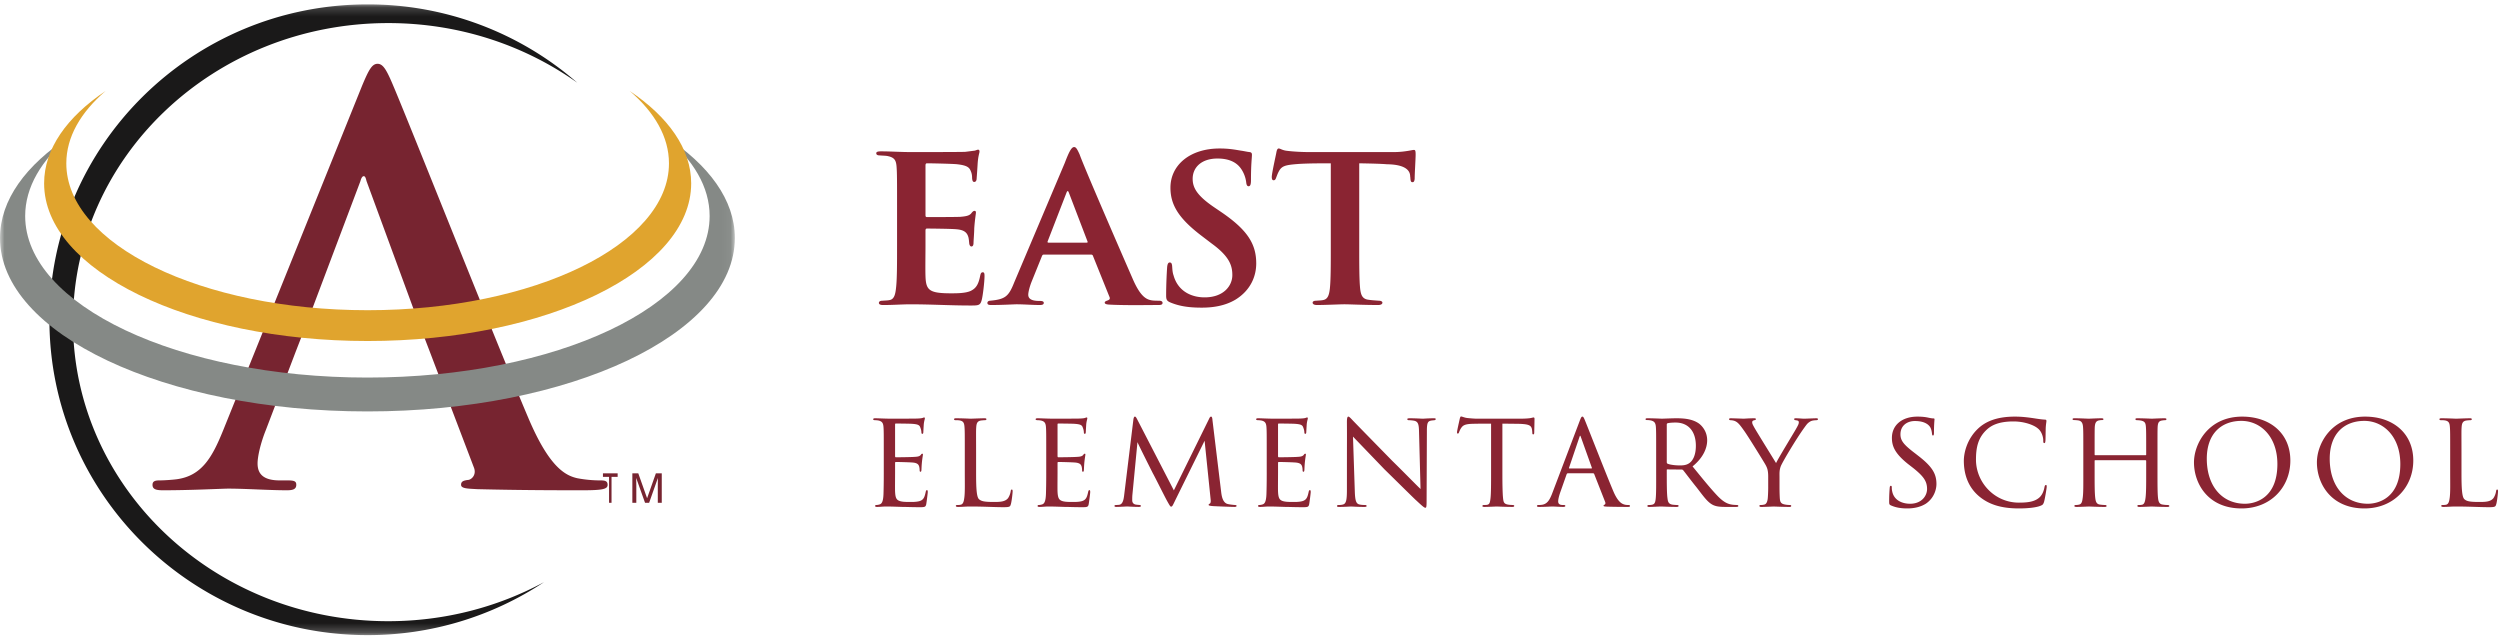
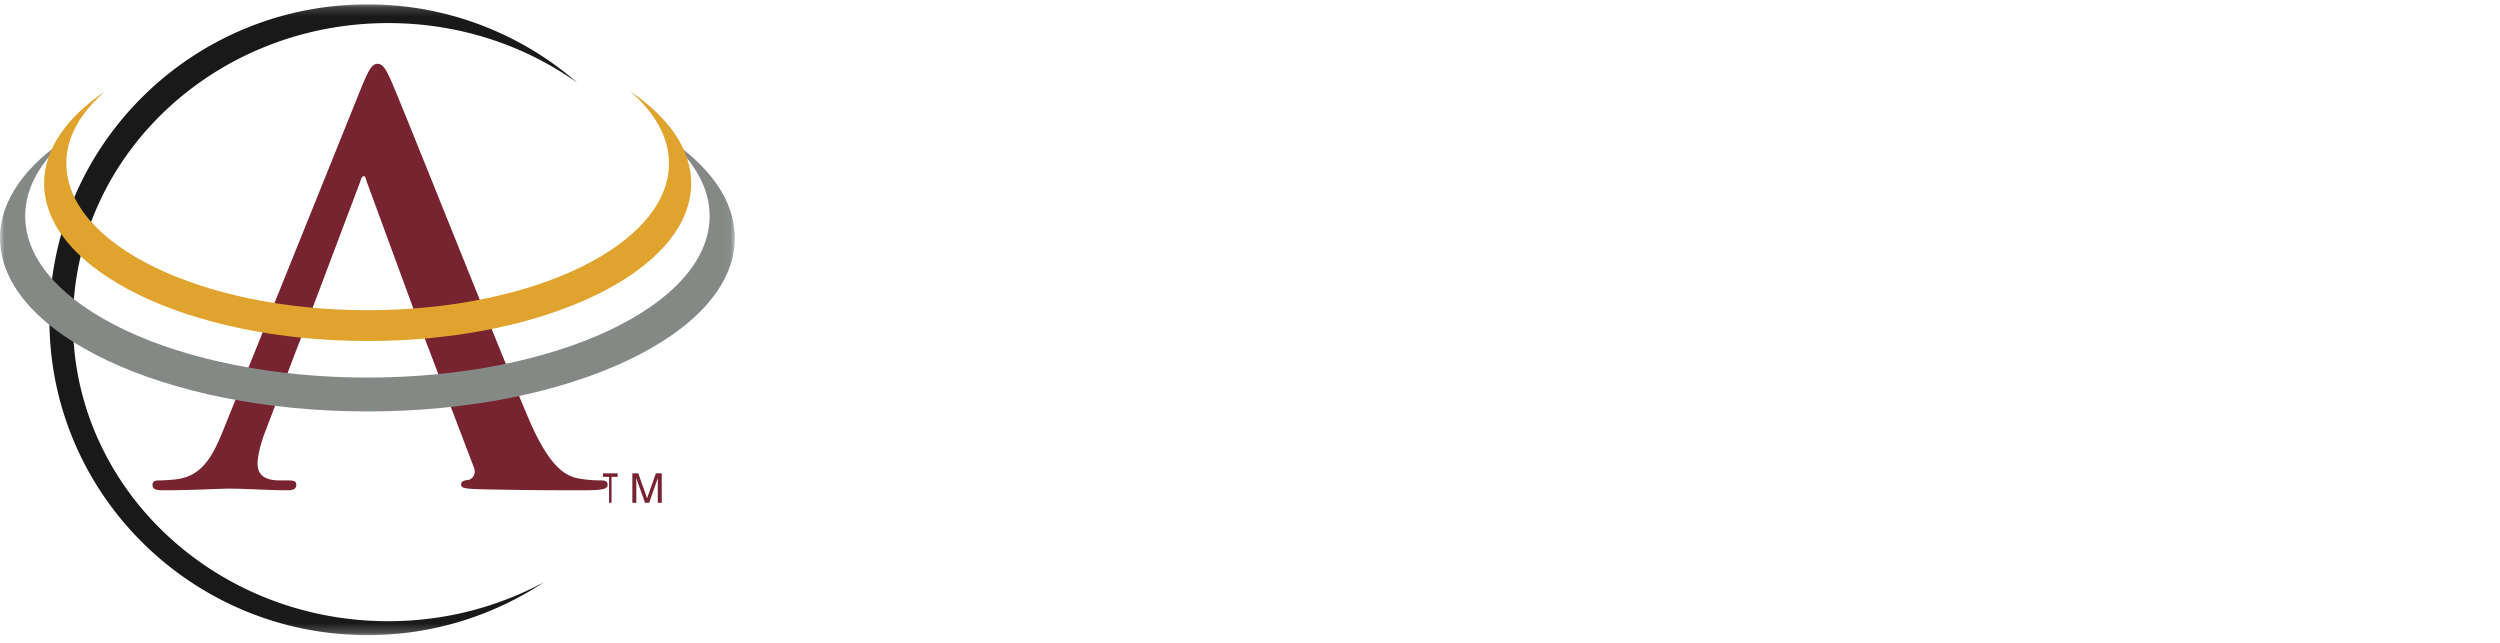
<svg xmlns="http://www.w3.org/2000/svg" xmlns:xlink="http://www.w3.org/1999/xlink" width="272" height="70">
  <defs>
    <path id="a" d="M0 .175h79.952v68.593H0z" />
  </defs>
  <g fill="none" fill-rule="evenodd">
    <g transform="translate(0 .302)">
      <mask id="b" fill="#fff">
        <use xlink:href="#a" />
      </mask>
      <path d="M42.246 67.284c-18.947 0-34.304-14.569-34.304-32.539 0-17.971 15.357-32.536 34.304-32.536 7.714 0 14.832 2.415 20.563 6.49A34.649 34.649 0 0 0 39.987.175c-19.111 0-34.61 15.36-34.61 34.312 0 18.947 15.499 34.313 34.61 34.313a34.667 34.667 0 0 0 19.21-5.77c-5.001 2.702-10.783 4.254-16.95 4.254" fill="#1A1919" mask="url(#b)" />
      <path d="M45.292 34.133l-5.414-14.732c-.061-.24-.12-.535-.302-.535-.18 0-.3.296-.36.535l-5.534 14.671-1.505 3.878-3.25 8.529c-.6 1.49-.903 2.922-.903 3.638 0 1.072.543 1.849 2.408 1.849h.902c.723 0 .902.119.902.477 0 .477-.36.597-1.021.597-1.925 0-4.514-.18-6.378-.18-.663 0-3.97.18-7.099.18-.781 0-1.144-.12-1.144-.597 0-.358.24-.477.722-.477.541 0 1.384-.06 1.866-.12 2.768-.358 3.91-2.385 5.114-5.367l15.1-37.455c.721-1.727 1.082-2.385 1.684-2.385.541 0 .903.536 1.503 1.91 1.446 3.281 11.072 27.614 14.924 36.677 2.284 5.366 4.03 6.204 5.292 6.5a13.35 13.35 0 0 0 2.527.24c.482 0 .782.06.782.477 0 .477-.54.597-2.767.597-2.165 0-6.557 0-11.371-.12-1.082-.06-1.805-.06-1.805-.477 0-.358.24-.477.843-.538.42-.12.842-.656.542-1.369l-4.814-12.645-1.444-3.758" fill="#772430" mask="url(#b)" />
      <path d="M72.366 14.535c3.076 2.56 4.842 5.519 4.842 8.666 0 9.71-16.667 17.576-37.234 17.576-20.562 0-37.235-7.866-37.235-17.576 0-3.147 1.769-6.104 4.846-8.666C2.817 17.645 0 21.464 0 25.589c0 10.424 17.897 18.873 39.974 18.873 22.081 0 39.978-8.45 39.978-18.873 0-4.13-2.82-7.944-7.586-11.054" fill="#858986" mask="url(#b)" />
    </g>
    <path d="M68.516 9.902c2.714 2.326 4.268 5.01 4.268 7.871 0 8.822-14.678 15.978-32.784 15.978-18.107 0-32.785-7.156-32.785-15.978 0-2.862 1.558-5.545 4.267-7.871C7.282 12.727 4.8 16.194 4.8 19.95c0 9.47 15.758 17.152 35.2 17.152 19.44 0 35.2-7.682 35.2-17.152 0-3.756-2.484-7.226-6.684-10.048" fill="#E0A42E" />
    <path fill="#772430" d="M67.2 51.502v.38h-.665v2.82h-.27v-2.82H65.6v-.38h1.6M68.8 51.502h.647l.958 2.706.953-2.706H72v3.2h-.432v-1.889c0-.066.002-.174.005-.325.003-.15.005-.313.005-.485l-.952 2.699h-.447l-.962-2.7v.099c0 .078.002.197.008.358.004.16.006.28.006.354v1.889H68.8v-3.2" />
-     <path d="M97.6 26.764v-3.9c0-3.38 0-3.978-.052-4.706-.052-.728-.234-1.014-.936-1.17-.208-.052-.572-.052-.884-.078-.26 0-.39-.078-.39-.234 0-.156.156-.208.52-.208 1.092 0 2.132.078 3.276.078.702 0 5.46 0 5.876-.026.442-.052.832-.104 1.04-.13.13-.026.26-.104.364-.104.13 0 .156.104.156.208 0 .156-.156.468-.208 1.404-.026.416-.052.858-.104 1.534 0 .13-.052.364-.26.364-.156 0-.208-.13-.234-.416 0-.104 0-.442-.13-.728-.156-.416-.364-.65-1.482-.78-.442-.052-2.782-.104-3.302-.104-.104 0-.156.078-.156.234v5.382c0 .156.026.234.156.234.546 0 3.042 0 3.614-.026.65-.052.988-.13 1.196-.364.156-.208.26-.286.364-.286.104 0 .156.052.156.182 0 .156-.104.65-.182 1.716 0 .442-.078 1.378-.078 1.56 0 .182-.026.416-.234.416-.156 0-.234-.234-.234-.364-.026-.208-.026-.338-.078-.598-.13-.494-.39-.832-1.3-.91-.468-.052-2.652-.078-3.224-.078-.13 0-.156.104-.156.234v1.69c0 .754-.026 2.574 0 3.25.052 1.534.39 1.872 2.782 1.872.598 0 1.56 0 2.132-.26.598-.286.858-.728 1.04-1.664.052-.234.104-.364.286-.364s.182.208.182.442c0 .572-.182 2.158-.312 2.6-.156.572-.364.572-1.222.572-2.262 0-4.212-.13-6.526-.13-.936 0-1.872.078-2.964.078-.312 0-.468-.078-.468-.234 0-.104.078-.234.39-.234.312-.026.598-.026.806-.078.468-.104.598-.598.676-1.378.104-.91.104-2.6.104-4.498zm21.112.936h-5.148c-.104 0-.156.052-.208.182l-1.144 2.834c-.208.546-.338 1.092-.338 1.352 0 .65.806.676 1.3.676.312 0 .39.104.39.208 0 .182-.182.234-.416.234-.806 0-1.742-.078-2.548-.078-.26 0-1.56.078-2.756.078-.286 0-.416-.052-.416-.234 0-.13.13-.234.312-.234 1.638-.156 2.002-.468 2.6-1.976l5.512-13.026c.468-1.222.728-1.716 1.014-1.716.208 0 .338.234.598.806.442 1.274 4.29 10.14 5.746 13.468.832 1.95 1.482 2.288 2.028 2.392.234.052.624.052.858.052.286 0 .39.104.39.234 0 .156-.104.234-.442.234-1.092 0-3.822.052-5.46-.052-.234-.026-.39-.078-.39-.208 0-.104.104-.156.234-.208.234-.078.416-.156.26-.468l-1.768-4.394c-.026-.104-.104-.156-.208-.156zm-4.628-1.3h4.134c.13 0 .13-.052.104-.13l-2.028-5.304c-.078-.208-.156-.26-.26 0l-2.054 5.304c-.026.078 0 .13.104.13zm16.666 7.072c-1.404 0-2.444-.156-3.432-.572-.364-.156-.442-.312-.442-.754 0-1.326.078-2.626.104-3.016.026-.364.104-.572.286-.572.208 0 .234.182.26.364.026.286.026.676.156 1.04.468 1.69 1.898 2.392 3.38 2.392 2.08 0 3.016-1.274 3.016-2.418 0-1.04-.312-2.028-2.236-3.432l-1.092-.832c-2.574-1.95-3.406-3.432-3.406-5.252 0-2.444 2.106-4.264 5.356-4.264 1.04 0 1.664.13 2.314.234.364.052.676.13.936.156.208.026.26.13.26.286 0 .364-.104.988-.104 2.756 0 .494-.078.676-.26.676-.156 0-.234-.156-.26-.442a3.356 3.356 0 0 0-.52-1.404c-.39-.598-1.118-1.17-2.6-1.17-1.716 0-2.704.936-2.704 2.21 0 .962.468 1.82 2.34 3.094l.728.494c2.912 1.976 3.848 3.51 3.848 5.616 0 1.352-.572 2.886-2.236 3.926-1.17.702-2.496.884-3.692.884zm17.134-15.704v8.996c0 1.976 0 3.718.104 4.68.078.598.208 1.092.91 1.17.312.052.78.078 1.118.104.26 0 .39.104.39.208 0 .156-.156.26-.468.26-1.508 0-3.094-.078-3.666-.078-.52 0-2.106.078-2.99.078-.312 0-.468-.104-.468-.26 0-.104.104-.208.39-.208.312-.026.572-.026.78-.078.494-.104.624-.572.702-1.222.104-.936.104-2.6.104-4.654v-8.996c-.858 0-2.574 0-3.614.078-1.326.104-1.716.208-2.028.78-.156.286-.208.468-.312.728-.052.156-.13.26-.26.26-.156 0-.208-.13-.208-.39.026-.468.442-2.314.494-2.6.052-.312.13-.468.26-.468.182 0 .39.208.962.26.624.078 1.56.13 2.34.13h9.204c.728 0 1.222-.078 1.56-.13.338-.052.52-.104.65-.104.156 0 .182.13.182.52 0 .442-.104 2.054-.104 2.626-.026.234-.078.364-.234.364-.182 0-.208-.13-.234-.442 0-.078-.026-.182-.026-.286-.052-.598-.598-1.196-2.522-1.222-.624-.052-1.586-.078-3.016-.104zm-51.729 33.68v-2.25c0-1.965 0-2.325-.03-2.73-.03-.42-.135-.63-.57-.72-.09-.015-.24-.03-.36-.03-.105 0-.195-.045-.195-.09 0-.09.075-.12.225-.12.3 0 .705.03 1.545.045.075 0 2.745 0 3.045-.015.3-.015.465-.03.585-.075.09-.03.105-.045.165-.045.03 0 .06.03.06.105 0 .09-.09.3-.12.675-.015.255-.03.495-.045.78 0 .135-.03.225-.105.225s-.105-.06-.105-.165a1.433 1.433 0 0 0-.105-.48c-.09-.3-.225-.405-.975-.45-.195-.015-1.68-.03-1.71-.03-.045 0-.075.03-.075.12v3.405c0 .09.015.15.09.15.18 0 1.71-.015 2.025-.045.345-.015.57-.06.69-.225.06-.09.105-.12.165-.12.03 0 .06.015.06.09s-.06.36-.105.795c-.045.42-.045.72-.06.915-.015.12-.045.165-.105.165-.075 0-.09-.09-.09-.195 0-.09-.015-.24-.045-.36-.06-.195-.15-.405-.72-.45-.345-.03-1.56-.06-1.8-.06-.09 0-.105.045-.105.105v1.095c0 .465-.015 1.785 0 2.04.03.555.105.84.42.975.225.105.585.135 1.095.135.285 0 .765.015 1.14-.09.45-.135.555-.435.675-.99.03-.15.075-.21.135-.21.09 0 .09.135.09.225 0 .105-.12 1.05-.165 1.305-.06.3-.165.33-.66.33-.99 0-1.41-.03-1.935-.03-.525-.015-1.215-.045-1.77-.045-.345 0-.63.045-.99.045-.135 0-.21-.03-.21-.105 0-.06.06-.105.135-.105.09 0 .195-.015.3-.045.27-.06.45-.255.48-1.185.015-.51.03-1.125.03-2.265zm10.045-2.25v2.28c0 1.725.06 2.595.315 2.835.24.21.54.3 1.575.3.66 0 1.26 0 1.59-.42a1.93 1.93 0 0 0 .285-.75c.015-.12.045-.18.12-.18.06 0 .09.045.09.195 0 .15-.09 1.005-.18 1.35-.09.3-.075.375-.795.375-1.02 0-2.145-.075-3.645-.075-.495 0-.795.045-1.32.045-.15 0-.24-.03-.24-.12 0-.045.045-.09.165-.09.12 0 .24 0 .36-.03.255-.045.345-.345.39-.705.09-.57.06-1.605.06-2.76v-2.25c0-1.98 0-2.31-.03-2.715-.03-.42-.09-.69-.6-.75-.09-.015-.255-.015-.375-.015-.105 0-.165-.045-.165-.105 0-.075.075-.105.225-.105.63 0 1.53.045 1.56.045.21 0 1.125-.045 1.545-.045.15 0 .195.045.195.105s-.075.105-.165.105c-.105 0-.255.015-.405.03-.42.06-.51.3-.54.735-.03.405-.015.735-.015 2.715zm7.63 2.25v-2.25c0-1.965 0-2.325-.03-2.73-.03-.42-.135-.63-.57-.72-.09-.015-.24-.03-.36-.03-.105 0-.195-.045-.195-.09 0-.09.075-.12.225-.12.3 0 .705.03 1.545.045.075 0 2.745 0 3.045-.015.3-.015.465-.03.585-.075.09-.03.105-.045.165-.045.03 0 .06.03.06.105 0 .09-.09.3-.12.675-.015.255-.03.495-.045.78 0 .135-.03.225-.105.225s-.105-.06-.105-.165a1.433 1.433 0 0 0-.105-.48c-.09-.3-.225-.405-.975-.45-.195-.015-1.68-.03-1.71-.03-.045 0-.075.03-.075.12v3.405c0 .09.015.15.09.15.18 0 1.71-.015 2.025-.045.345-.015.57-.06.69-.225.06-.09.105-.12.165-.12.03 0 .06.015.06.09s-.06.36-.105.795c-.045.42-.045.72-.06.915-.015.12-.045.165-.105.165-.075 0-.09-.09-.09-.195 0-.09-.015-.24-.045-.36-.06-.195-.15-.405-.72-.45-.345-.03-1.56-.06-1.8-.06-.09 0-.105.045-.105.105v1.095c0 .465-.015 1.785 0 2.04.03.555.105.84.42.975.225.105.585.135 1.095.135.285 0 .765.015 1.14-.09.45-.135.555-.435.675-.99.03-.15.075-.21.135-.21.09 0 .09.135.09.225 0 .105-.12 1.05-.165 1.305-.06.3-.165.33-.66.33-.99 0-1.41-.03-1.935-.03-.525-.015-1.215-.045-1.77-.045-.345 0-.63.045-.99.045-.135 0-.21-.03-.21-.105 0-.06.06-.105.135-.105.09 0 .195-.015.3-.045.27-.06.45-.255.48-1.185.015-.51.03-1.125.03-2.265zm18.085-5.745l.945 7.8c.045.36.135 1.2.72 1.335.255.06.555.09.765.105.06 0 .195.015.195.09s-.06.12-.225.12c-.27 0-1.89-.06-2.37-.09-.33-.03-.45-.06-.45-.135 0-.045.06-.105.135-.135.075-.03.12-.21.09-.42l-.66-6.42-3.18 6.45c-.285.585-.33.72-.465.72-.09 0-.165-.135-.45-.645-.24-.435-1.44-2.835-1.53-2.97-.09-.18-1.56-3.09-1.68-3.405l-.555 5.775c-.015.21-.015.345-.015.57 0 .165.075.39.375.45.165.03.27.03.42.045.12.015.15.06.15.09 0 .105-.09.12-.255.12-.48 0-1.125-.045-1.245-.045-.15 0-.78.045-1.155.045-.135 0-.225-.015-.225-.12 0-.03.06-.09.195-.09.105 0 .12 0 .285-.015.36-.03.495-.39.57-.99l1.005-8.235c.03-.255.09-.375.165-.375.075 0 .12.045.225.24l4.02 7.785 3.825-7.77c.075-.165.135-.255.225-.255s.135.135.15.375zm5.905 5.745v-2.25c0-1.965 0-2.325-.03-2.73-.03-.42-.135-.63-.57-.72-.09-.015-.24-.03-.36-.03-.105 0-.195-.045-.195-.09 0-.09.075-.12.225-.12.3 0 .705.03 1.545.045.075 0 2.745 0 3.045-.015.3-.015.465-.03.585-.075.09-.03.105-.045.165-.045.03 0 .06.03.06.105 0 .09-.09.3-.12.675-.015.255-.03.495-.045.78 0 .135-.03.225-.105.225s-.105-.06-.105-.165a1.433 1.433 0 0 0-.105-.48c-.09-.3-.225-.405-.975-.45-.195-.015-1.68-.03-1.71-.03-.045 0-.075.03-.075.12v3.405c0 .09.015.15.09.15.18 0 1.71-.015 2.025-.045.345-.015.57-.06.69-.225.06-.09.105-.12.165-.12.03 0 .06.015.06.09s-.06.36-.105.795c-.045.42-.045.72-.06.915-.015.12-.045.165-.105.165-.075 0-.09-.09-.09-.195 0-.09-.015-.24-.045-.36-.06-.195-.15-.405-.72-.45-.345-.03-1.56-.06-1.8-.06-.09 0-.105.045-.105.105v1.095c0 .465-.015 1.785 0 2.04.03.555.105.84.42.975.225.105.585.135 1.095.135.285 0 .765.015 1.14-.09.45-.135.555-.435.675-.99.03-.15.075-.21.135-.21.09 0 .09.135.09.225 0 .105-.12 1.05-.165 1.305-.06.3-.165.33-.66.33-.99 0-1.41-.03-1.935-.03-.525-.015-1.215-.045-1.77-.045-.345 0-.63.045-.99.045-.135 0-.21-.03-.21-.105 0-.06.06-.105.135-.105.09 0 .195-.015.3-.045.27-.06.45-.255.48-1.185.015-.51.03-1.125.03-2.265zm8.725 1.83c0-7.155.015-4.845 0-7.335 0-.465.045-.615.165-.615.105 0 .36.3.465.405.135.15 2.22 2.28 4.32 4.425 1.17 1.14 2.67 2.685 3.06 3.045l-.165-6.24c-.015-.81-.105-1.08-.51-1.185a3.768 3.768 0 0 0-.585-.06c-.15 0-.18-.06-.18-.12 0-.075.12-.09.27-.09.645 0 1.275.045 1.41.045.15 0 .615-.045 1.2-.045.165 0 .21.015.21.09 0 .06-.045.105-.135.12-.09.015-.21.015-.375.045-.345.075-.45.225-.45 1.125l-.03 7.53c0 .75-.03.825-.135.825-.105 0-.255-.105-.99-.795-.06-.03-2.145-2.1-3.45-3.375l-3.435-3.57.195 5.865c.03 1.035.12 1.425.495 1.515.24.06.495.06.615.06s.18.045.18.105c0 .075-.075.105-.24.105-.81 0-1.35-.045-1.455-.045-.105 0-.66.045-1.305.045-.135 0-.225-.015-.225-.105 0-.06.06-.105.21-.105.105 0 .27 0 .465-.06.33-.105.405-.51.405-1.605zm16.915-7.185v5.355c0 1.155.015 2.22.075 2.775.045.36.075.57.45.66.18.045.465.06.585.06.12 0 .18.045.18.09 0 .075-.045.12-.195.12-.765 0-1.65-.045-1.71-.045-.06 0-.945.045-1.335.045-.165 0-.225-.03-.225-.105 0-.045.045-.105.165-.105.12 0 .21 0 .33-.015.285-.045.33-.225.39-.735.06-.54.06-1.62.06-2.745v-5.355c-.495 0-1.29 0-1.89.015-.96.015-1.17.165-1.38.48-.135.21-.195.39-.225.465-.045.105-.075.12-.135.12-.06 0-.075-.06-.075-.135-.015-.09.21-1.08.3-1.485.045-.18.09-.24.135-.24.105 0 .39.135.66.165.525.06.945.075.96.075h4.92c.42 0 .87-.03 1.08-.075.195-.045.24-.06.285-.06.06 0 .09.075.09.135 0 .42-.03 1.41-.03 1.53 0 .135-.06.18-.105.18-.075 0-.105-.06-.105-.18 0-.045 0-.06-.015-.21-.06-.6-.255-.75-1.77-.765-.57 0-1.035-.015-1.47-.015zm9.865 5.4h-2.73c-.075 0-.12.045-.15.12l-.66 1.875c-.15.42-.255.825-.255 1.065 0 .27.165.39.495.39h.105c.135 0 .18.045.18.105 0 .075-.12.105-.225.105-.33 0-1.02-.045-1.185-.045-.15 0-.81.045-1.44.045-.165 0-.24-.03-.24-.105 0-.06.06-.105.18-.105.075 0 .21 0 .3-.015.645-.06.9-.555 1.155-1.185l3-7.905c.165-.435.21-.51.315-.51.075 0 .135.06.3.48.21.495 2.25 5.73 3.045 7.605.495 1.185.93 1.38 1.14 1.455.195.075.405.075.51.075.105 0 .18.03.18.105s-.06.105-.225.105c-.15 0-1.275 0-2.28-.03-.285-.015-.375-.03-.375-.105 0-.045.045-.09.105-.105.06-.03.15-.105.06-.33l-1.185-3.015c-.03-.045-.06-.075-.12-.075zm-2.58-.525h2.4c.06 0 .06-.045.045-.09l-1.185-3.315c-.075-.21-.09-.21-.165 0l-1.125 3.315c-.03.06 0 .09.03.09zm9.445.48v-2.25c0-1.98 0-2.34-.03-2.745-.03-.405-.135-.63-.6-.72-.09-.015-.24-.03-.36-.03-.105 0-.165-.03-.165-.09s.045-.105.18-.105c.645 0 1.56.045 1.59.045.135 0 1.155-.045 1.575-.045.84 0 1.755.075 2.46.57.285.21.9.81.9 1.83 0 .825-.405 1.875-1.59 2.835 1.095 1.35 1.995 2.46 2.76 3.255.72.735 1.17.855 1.59.915.105.015.42.03.465.03.12 0 .165.045.165.105 0 .075-.06.105-.27.105h-1.05c-.705 0-1.035-.045-1.365-.18-.63-.27-1.08-.945-1.86-1.95-.585-.72-1.185-1.53-1.44-1.845-.06-.06-.09-.09-.18-.09l-1.545-.015c-.06 0-.075.015-.075.075v.21c0 1.2 0 2.295.075 2.835.045.36.09.66.585.72.15.015.315.03.435.03.135 0 .195.045.195.09 0 .075-.06.12-.21.12-.78 0-1.62-.045-1.68-.045-.24 0-.9.045-1.305.045-.15 0-.21-.03-.21-.12 0-.045.09-.09.18-.09.105 0 .21 0 .33-.03.255-.045.345-.21.39-.57.075-.54.06-1.77.06-2.895zm1.155-5.265v4.08c0 .075.015.15.075.18.195.105.795.195 1.335.195.315 0 .69-.015 1.005-.225.45-.285.75-.945.75-1.905 0-1.635-.87-2.535-2.205-2.535-.375 0-.69.03-.87.075a.136.136 0 0 0-.09.135zm11.035 6.795v-1.095c0-.72-.105-.99-.33-1.38-.09-.165-1.83-3-2.295-3.645-.405-.57-.555-.75-.765-.915-.21-.15-.405-.21-.705-.225-.09 0-.165-.045-.165-.12 0-.045.06-.09.18-.09.24 0 1.38.045 1.41.045.09 0 .585-.045 1.14-.045.15 0 .195.045.195.09 0 .06-.045.09-.165.12-.21.045-.24.12-.24.24 0 .15.09.3.195.495.195.375 2.175 3.555 2.4 3.93.24-.525 1.92-3.27 2.13-3.645.285-.495.345-.63.345-.795 0-.195-.18-.195-.345-.225-.12-.015-.165-.06-.165-.12 0-.045.03-.09.18-.09.36 0 .675.045.915.045.195 0 1.065-.045 1.32-.045.135 0 .18.045.18.09 0 .075-.075.12-.18.12-.315.015-.54.045-.75.195-.225.15-.315.285-.555.615-.87 1.2-2.325 3.645-2.55 4.17-.18.465-.15.795-.15 1.185v1.095c0 .105 0 .66.03 1.2.03.36.06.615.525.705.195.045.45.06.555.06.12 0 .165.045.165.09 0 .075-.045.12-.18.12-.75 0-1.68-.045-1.725-.045-.03 0-.93.045-1.35.045-.15 0-.21-.045-.21-.12 0-.045.045-.09.15-.09.12 0 .255-.015.375-.045.255-.045.36-.36.39-.72.045-.54.045-1.08.045-1.2zm15.14 2.34c-.63 0-1.215-.075-1.785-.33-.195-.09-.195-.15-.195-.51 0-.69.045-1.2.06-1.41.015-.135.045-.21.12-.21s.105.045.105.15c0 .09 0 .27.045.45.195.975 1.08 1.35 1.95 1.35 1.245 0 1.845-.855 1.845-1.605 0-.855-.39-1.38-1.485-2.265l-.6-.465c-1.44-1.155-1.74-1.95-1.74-2.835 0-1.38 1.095-2.31 2.775-2.31.525 0 .885.045 1.215.12.285.06.405.075.51.075.105 0 .135.03.135.09s-.06.585-.06 1.455c0 .225-.03.315-.105.315s-.09-.06-.105-.165c-.015-.135-.045-.45-.18-.705-.075-.135-.42-.705-1.68-.705-.9 0-1.575.54-1.575 1.44 0 .705.36 1.14 1.605 2.085l.345.27c1.56 1.2 1.965 1.995 1.965 3.06 0 .54-.225 1.5-1.14 2.13-.585.375-1.305.525-2.025.525zm12.145 0c-1.98 0-3.33-.45-4.395-1.365-1.275-1.11-1.605-2.58-1.605-3.825 0-.84.33-2.325 1.515-3.465.81-.78 2.025-1.335 4.035-1.335.69 0 1.245.06 1.98.165.48.075.96.15 1.32.165.12 0 .135.075.135.15 0 .12-.045.255-.075.735-.015.42-.015 1.2-.03 1.38-.015.21-.045.285-.12.285-.105 0-.12-.09-.12-.285 0-.435-.21-1.02-.585-1.305-.45-.39-1.5-.765-2.655-.765-1.665 0-2.43.465-2.88.87-.975.885-1.2 1.965-1.2 3.285 0 2.49 2.025 4.68 4.665 4.68 1.02 0 1.77-.105 2.295-.615.27-.285.42-.66.495-1.08.03-.15.075-.225.165-.225.075 0 .075.105.075.21 0 .12-.195 1.335-.3 1.665-.09.24-.135.285-.345.375-.525.225-1.53.3-2.37.3zm8.32-5.79h5.43c.045 0 .09 0 .09-.075v-.27c0-1.98 0-2.325-.03-2.73-.03-.405-.09-.615-.585-.705a2.922 2.922 0 0 0-.375-.03c-.105 0-.18-.045-.18-.105 0-.09.075-.105.21-.105.63 0 1.515.045 1.575.045.06 0 .9-.045 1.35-.045.15 0 .24.015.24.105 0 .045-.045.105-.165.105-.09 0-.21.015-.3.03-.405.06-.465.3-.495.72-.015.405-.015.75-.015 2.73v2.25c0 1.23 0 2.205.06 2.745.045.36.12.66.51.705.195.03.39.045.525.045.12 0 .195.045.195.105 0 .075-.075.105-.225.105-.75 0-1.62-.045-1.695-.045-.06 0-.93.045-1.335.045-.15 0-.225-.03-.225-.12 0-.045.045-.09.165-.09.12 0 .225 0 .345-.03.255-.045.33-.375.375-.72.075-.54.075-1.485.075-2.7v-1.335c0-.06-.045-.09-.09-.09h-5.445c-.045 0-.075.015-.075.09v1.335c0 1.215 0 2.19.075 2.73.045.33.12.63.51.675.195.03.42.045.54.045.105 0 .18.045.18.105s-.06.105-.195.105c-.765 0-1.65-.045-1.725-.045-.045 0-.96.045-1.35.045-.15 0-.24-.03-.24-.105 0-.045.03-.105.165-.105.12 0 .24-.015.36-.045.27-.06.33-.345.375-.675.09-.54.075-1.545.075-2.775v-2.22c0-1.98 0-2.37-.03-2.775-.03-.39-.135-.675-.57-.72a3.968 3.968 0 0 0-.405-.03c-.105 0-.165-.045-.165-.09 0-.09.075-.105.225-.105.645 0 1.365.045 1.56.045.06 0 .93-.045 1.35-.045.15 0 .225.03.225.105 0 .06-.06.09-.15.09s-.135 0-.3.03c-.375.06-.465.315-.495.735-.015.405-.015.735-.015 2.715v.27c0 .075.045.075.09.075zm15.895 5.79c-3.675 0-5.175-2.73-5.175-5.01 0-1.995 1.545-4.98 5.25-4.98 2.97 0 5.235 1.77 5.235 4.785 0 2.865-2.115 5.205-5.31 5.205zm.375-.51c1.005 0 3.525-.51 3.525-4.32 0-3.015-1.86-4.695-3.915-4.695-2.085 0-3.765 1.29-3.765 4.125 0 2.94 1.635 4.89 4.155 4.89zm13 .51c-3.675 0-5.175-2.73-5.175-5.01 0-1.995 1.545-4.98 5.25-4.98 2.97 0 5.235 1.77 5.235 4.785 0 2.865-2.115 5.205-5.31 5.205zm.375-.51c1.005 0 3.525-.51 3.525-4.32 0-3.015-1.86-4.695-3.915-4.695-2.085 0-3.765 1.29-3.765 4.125 0 2.94 1.635 4.89 4.155 4.89zm10.18-5.61v2.28c0 1.725.06 2.595.315 2.835.24.21.54.3 1.575.3.66 0 1.26 0 1.59-.42a1.93 1.93 0 0 0 .285-.75c.015-.12.045-.18.12-.18.06 0 .09.045.09.195 0 .15-.09 1.005-.18 1.35-.09.3-.075.375-.795.375-1.02 0-2.145-.075-3.645-.075-.495 0-.795.045-1.32.045-.15 0-.24-.03-.24-.12 0-.045.045-.09.165-.09.12 0 .24 0 .36-.03.255-.045.345-.345.39-.705.09-.57.06-1.605.06-2.76v-2.25c0-1.98 0-2.31-.03-2.715-.03-.42-.09-.69-.6-.75-.09-.015-.255-.015-.375-.015-.105 0-.165-.045-.165-.105 0-.075.075-.105.225-.105.63 0 1.53.045 1.56.045.21 0 1.125-.045 1.545-.045.15 0 .195.045.195.105s-.075.105-.165.105c-.105 0-.255.015-.405.03-.42.06-.51.3-.54.735-.03.405-.015.735-.015 2.715z" fill="#8A2432" fill-rule="nonzero" />
  </g>
</svg>